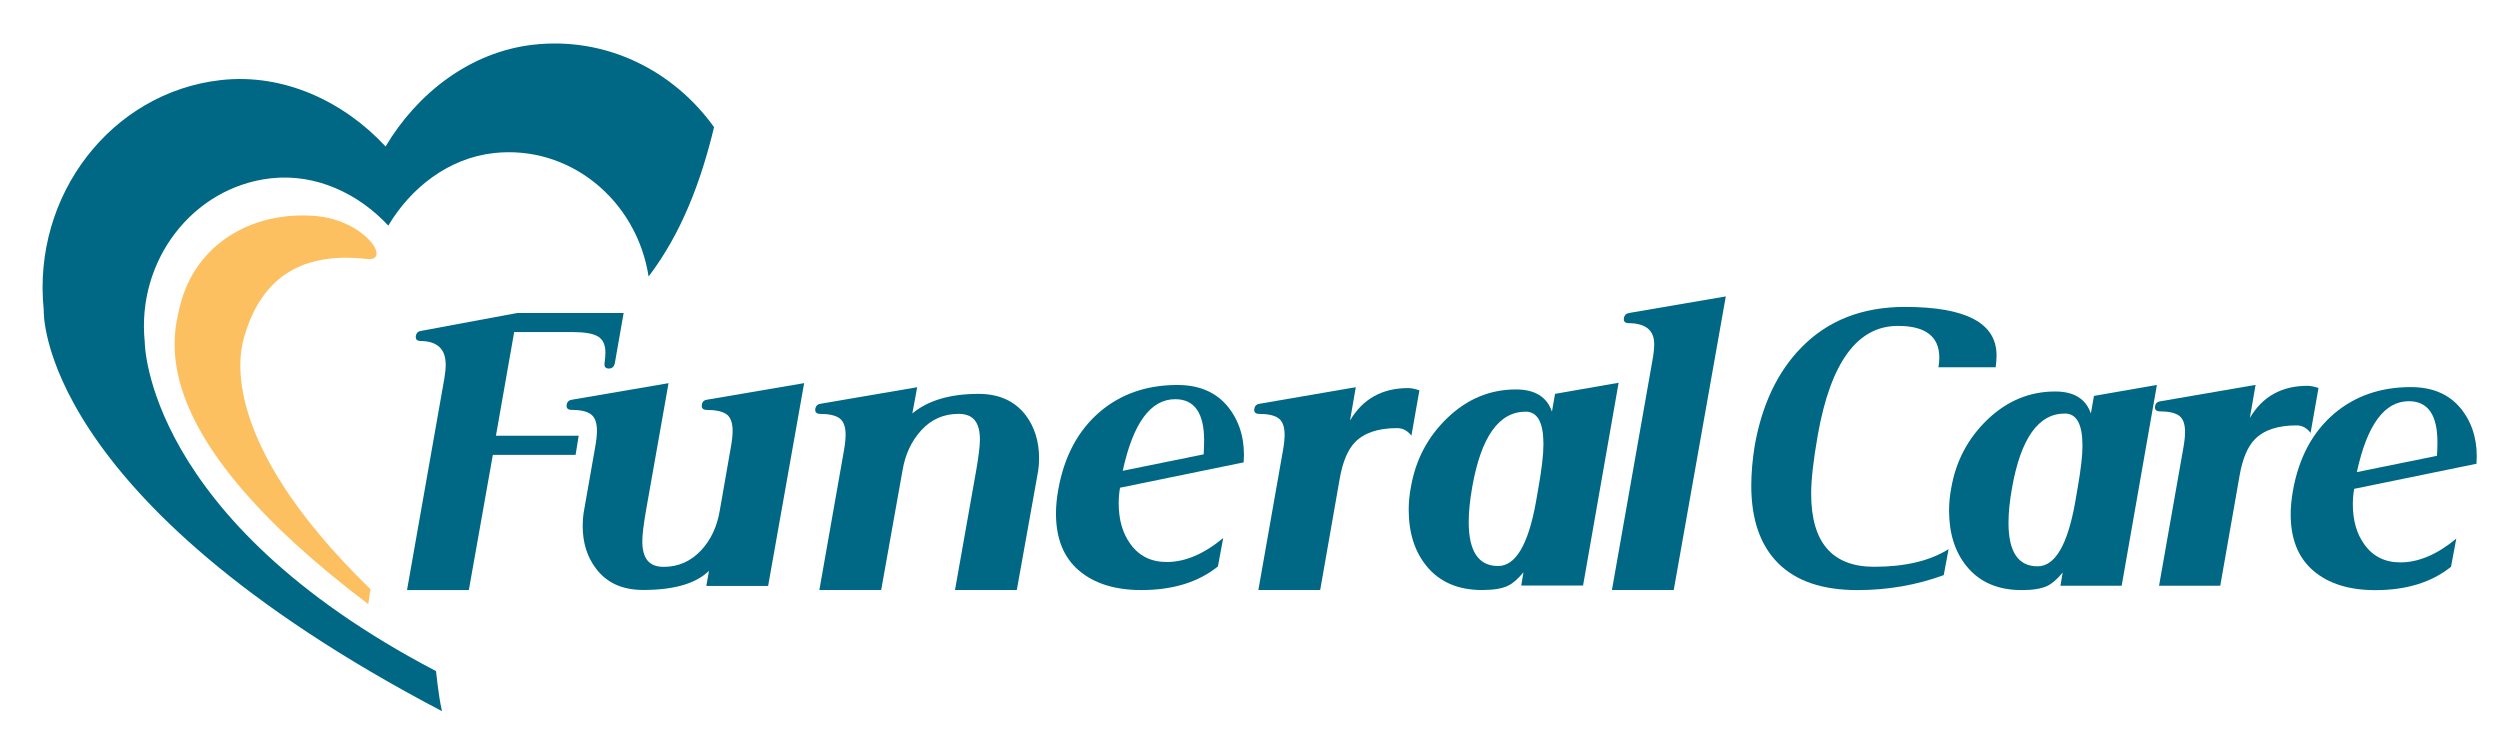
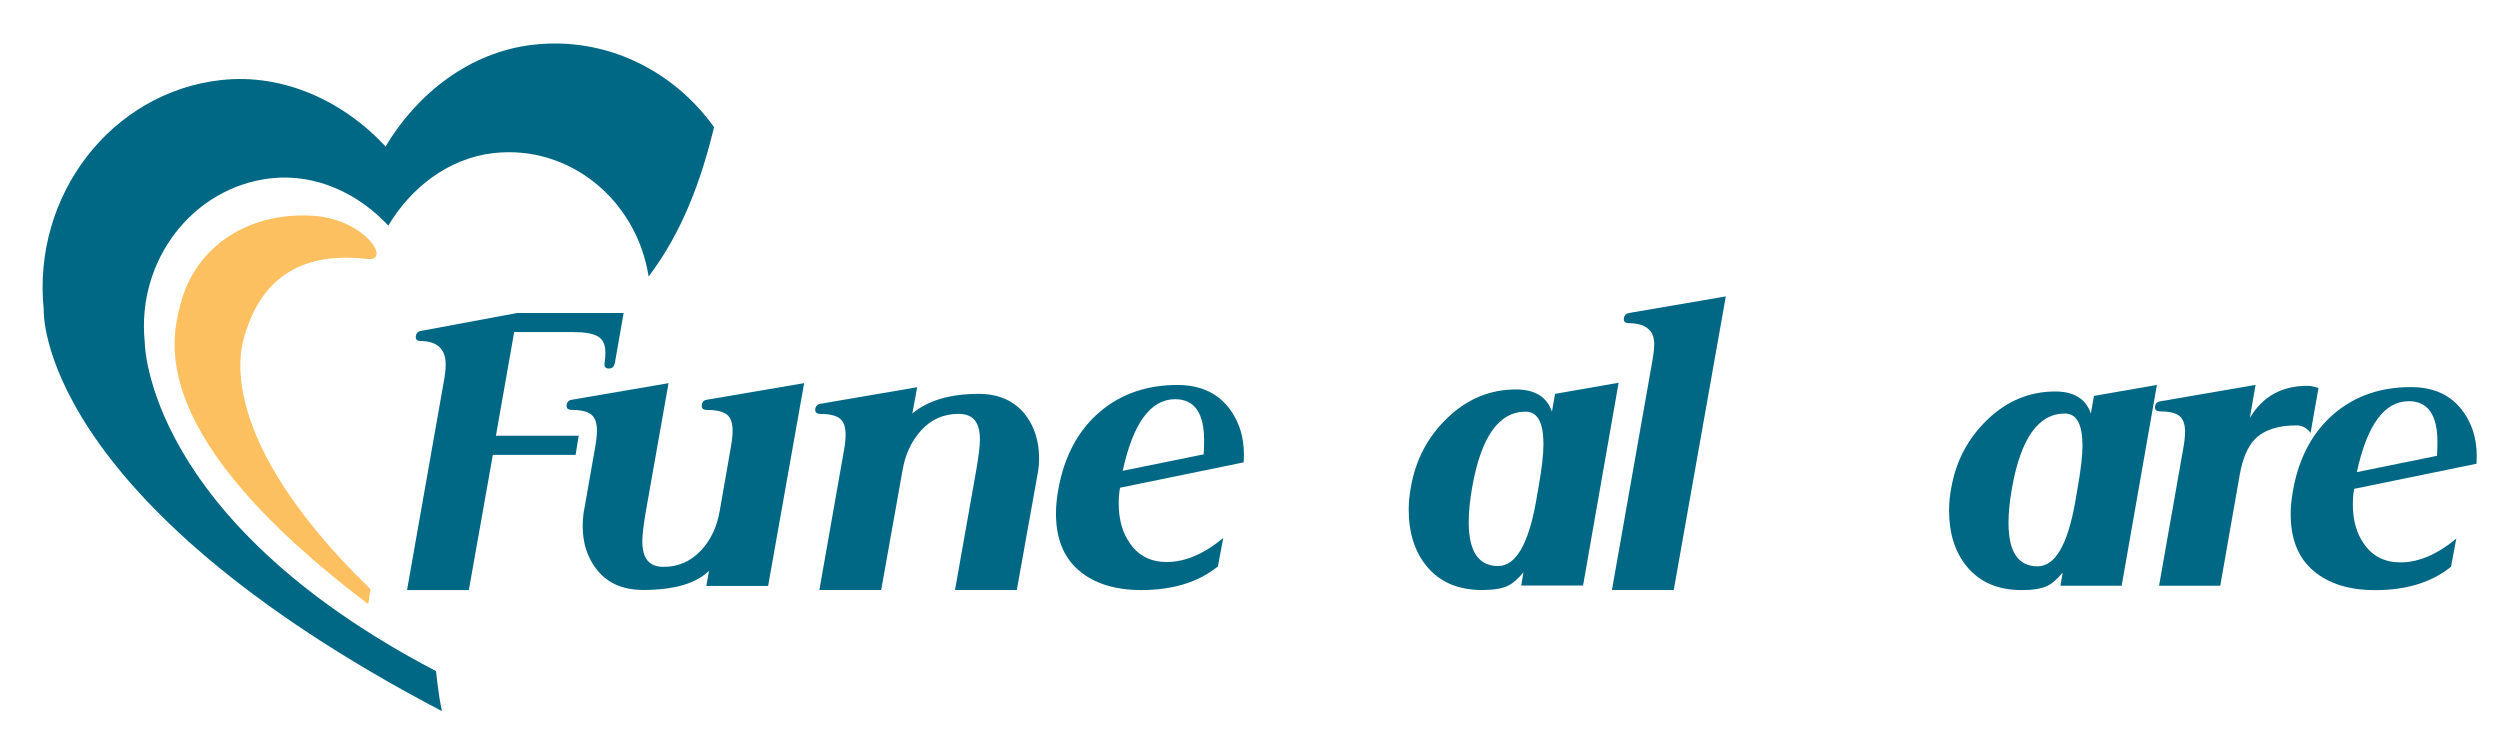
<svg xmlns="http://www.w3.org/2000/svg" id="Layer_1" data-name="Layer 1" viewBox="0 0 661.33 197.33">
  <defs>
    <style>      .cls-1 {        fill: #006784;      }      .cls-1, .cls-2 {        stroke-width: 0px;      }      .cls-2 {        fill: #fcc060;      }    </style>
  </defs>
  <path class="cls-2" d="M64.67,88.89c5.26-18,18.11-22,32.44-20.39,6.63.74-.55-10.38-13.92-11.39-16.73-1.26-31.56,7.56-35.56,23.78-2.3,9.31-8.86,34.56,49.74,78.89.2-.24.47-3.63.68-3.87-41.84-40.65-34.27-63.95-33.38-67.02Z" />
  <path class="cls-1" d="M115.32,177.52C38.21,137.19,38.29,90.46,38.29,90.46c-2.21-21.57,12.71-40.95,33.34-43.29,11.97-1.36,23.31,4.12,31.09,12.51,5.9-9.93,15.86-17.83,27.84-19.18,19.92-2.26,37.82,12.23,41.02,32.64,8.79-11.58,13.88-25.26,17.31-39.5-10.78-15.06-28.63-23.98-47.82-21.81-16.8,1.9-30.79,12.98-39.07,26.92-10.91-11.77-26.83-19.46-43.63-17.56-28.95,3.28-49.9,30.48-46.8,60.76,0,0-2.43,49.67,105.35,106.18-1.04-4.52-1.53-10.68-1.59-10.63Z" />
  <g>
    <g>
      <path class="cls-1" d="M136.03,87.84h15.41c3.22,0,5.47.39,6.77,1.18,1.29.79,1.94,2.2,1.94,4.24,0,.78-.08,1.77-.24,2.94-.08.86.31,1.29,1.18,1.29.78,0,1.29-.43,1.53-1.29l2.35-13.41h-28.12l-25.3,4.71c-.86.08-1.37.51-1.53,1.29-.16.86.19,1.33,1.06,1.41,4.55,0,6.82,2.08,6.82,6.24,0,1.02-.12,2.24-.35,3.65l-9.88,56.01h16.35l6.35-35.77h21.89l.82-5.06h-21.89l4.82-27.41Z" />
      <path class="cls-1" d="M185.68,107.02c-.16.86.19,1.33,1.06,1.41,2.59,0,4.41.39,5.47,1.18,1.06.78,1.59,2.23,1.59,4.35,0,1.18-.16,2.63-.47,4.35l-2.94,16.82c-.71,4.16-2.31,7.61-4.83,10.35-2.75,2.98-6.08,4.47-10,4.47s-5.65-2.27-5.65-6.82c0-1.57.31-4.2.94-7.88l6-33.89-25.41,4.35c-.86.08-1.37.51-1.53,1.29-.16.86.2,1.33,1.06,1.41,2.51,0,4.29.39,5.35,1.18,1.06.78,1.59,2.23,1.59,4.35,0,1.18-.16,2.63-.47,4.35l-3.06,17.41c-.16,1.1-.24,2.23-.24,3.41,0,4.47,1.18,8.24,3.53,11.3,2.82,3.77,6.98,5.65,12.47,5.65,8.16,0,13.96-1.69,17.41-5.06l-.71,4h16.35l9.53-53.65-25.53,4.35c-.86.08-1.37.51-1.53,1.29Z" />
      <path class="cls-1" d="M258.87,104.19c-7.53,0-13.37,1.73-17.53,5.18l1.29-6.94-25.41,4.35c-.86.08-1.37.51-1.53,1.29-.16.86.2,1.33,1.06,1.41,2.51,0,4.29.39,5.35,1.18,1.06.78,1.59,2.23,1.59,4.35,0,1.18-.16,2.63-.47,4.35l-6.47,36.71h16.35l5.65-31.65c.71-4.24,2.37-7.78,5-10.65,2.63-2.86,5.9-4.29,9.82-4.29s5.65,2.28,5.65,6.82c0,1.57-.31,4.2-.94,7.88l-5.65,31.89h16.35l5.65-31.53c.16-1.02.24-2.12.24-3.29,0-4.47-1.18-8.27-3.53-11.41-2.9-3.76-7.06-5.65-12.47-5.65Z" />
      <path class="cls-1" d="M311.46,101.84c-8.08,0-14.9,2.35-20.47,7.06-5.81,4.94-9.49,11.85-11.06,20.71-.39,2.2-.59,4.28-.59,6.24,0,6.59,2.02,11.61,6.06,15.06,4.04,3.45,9.55,5.18,16.53,5.18,8.31,0,15.06-2.08,20.24-6.24l1.41-7.53c-5.1,4.24-10.08,6.35-14.94,6.35-4.16,0-7.37-1.61-9.65-4.82-2.04-2.82-3.06-6.39-3.06-10.71,0-1.41.12-2.78.35-4.12l32.71-6.71c.39-5.41-.78-10.04-3.53-13.88-3.14-4.39-7.81-6.59-14-6.59ZM318.41,120.19l-21.41,4.35c2.74-12.63,7.37-18.94,13.88-18.94,5.1,0,7.65,3.65,7.65,10.94,0,1.18-.04,2.39-.12,3.65Z" />
-       <path class="cls-1" d="M375.47,103.25c-1.18-.39-2.16-.59-2.94-.59-6.9,0-12.04,2.86-15.41,8.59l1.53-8.82-25.3,4.35c-.86.08-1.37.51-1.53,1.29-.16.86.19,1.33,1.06,1.41,2.51,0,4.29.39,5.35,1.18,1.06.78,1.59,2.23,1.59,4.35,0,1.18-.16,2.63-.47,4.35l-6.47,36.71h16.35l5.18-29.53c.78-4.39,2.12-7.57,4-9.53,2.43-2.51,6.16-3.76,11.18-3.76,1.49,0,2.75.67,3.77,2l2.12-12Z" />
      <path class="cls-1" d="M411.36,104.19l-.82,4.71c-1.33-3.92-4.51-5.88-9.53-5.88-6.82,0-12.84,2.49-18.06,7.47-5.22,4.98-8.45,11.08-9.71,18.3-.39,2.04-.59,4.04-.59,6,0,6.12,1.57,11.1,4.71,14.94,3.45,4.24,8.35,6.35,14.71,6.35,3.06,0,5.37-.39,6.94-1.18,1.25-.63,2.59-1.8,4-3.53l-.59,3.53h16.35l9.41-53.65-16.83,2.94ZM407,128.78l-.71,4.12c-2.04,11.22-5.37,16.83-10,16.83-5.18,0-7.77-3.88-7.77-11.65,0-2.67.31-5.77.94-9.3,2.35-13.26,7.06-19.88,14.12-19.88,3.14,0,4.71,2.86,4.71,8.59,0,2.67-.43,6.43-1.29,11.3Z" />
      <path class="cls-1" d="M431.12,82.78c-.86.08-1.37.51-1.53,1.29-.16.86.19,1.33,1.06,1.41,4.63,0,6.94,1.84,6.94,5.53,0,1.18-.16,2.63-.47,4.35l-10.71,60.71h16.35l13.77-77.66-25.41,4.35Z" />
    </g>
    <g>
-       <path class="cls-1" d="M527.93,97.16h-15.15c.15-.85.23-1.71.23-2.56,0-5.59-3.65-8.39-10.95-8.39-10.72,0-17.79,9.63-21.2,28.89-1.16,6.6-1.75,11.77-1.75,15.49,0,12.89,5.55,19.34,16.66,19.34,8.15,0,14.72-1.55,19.69-4.66l-1.28,6.87c-7.22,2.64-14.83,3.96-22.83,3.96-9.24,0-16.23-2.37-20.97-7.11-4.74-4.74-7.11-11.57-7.11-20.5,0-3.34.31-6.91.93-10.72,1.94-10.79,6.02-19.38,12.23-25.75,6.99-7.22,16.15-10.83,27.49-10.83,16.15,0,24.23,4.27,24.23,12.82,0,1.01-.08,2.06-.23,3.14Z" />
      <path class="cls-1" d="M570.57,101.82l-9.32,53.12h-16.19l.58-3.49c-1.4,1.71-2.72,2.87-3.96,3.49-1.56.78-3.85,1.16-6.87,1.16-6.29,0-11.15-2.1-14.56-6.29-3.11-3.8-4.66-8.74-4.66-14.79,0-1.94.19-3.92.58-5.94,1.24-7.15,4.45-13.18,9.61-18.12,5.16-4.93,11.13-7.4,17.88-7.4,4.97,0,8.11,1.94,9.44,5.83l.82-4.66,16.66-2.91ZM549.6,129.08c.85-4.82,1.28-8.54,1.28-11.19,0-5.67-1.55-8.5-4.66-8.5-6.99,0-11.65,6.56-13.98,19.69-.62,3.49-.93,6.56-.93,9.2,0,7.69,2.56,11.53,7.69,11.53,4.58,0,7.88-5.55,9.9-16.66l.7-4.08Z" />
      <path class="cls-1" d="M613.32,102.63l-2.1,11.88c-1.01-1.32-2.25-1.98-3.73-1.98-4.97,0-8.66,1.24-11.07,3.73-1.86,1.94-3.19,5.09-3.96,9.44l-5.13,29.24h-16.19l6.41-36.35c.31-1.71.47-3.15.47-4.31,0-2.1-.52-3.53-1.57-4.31-1.05-.77-2.82-1.16-5.3-1.16-.86-.08-1.2-.54-1.05-1.4.15-.78.66-1.2,1.52-1.28l25.05-4.31-1.51,8.74c3.34-5.67,8.43-8.5,15.26-8.5.77,0,1.75.2,2.91.58Z" />
      <path class="cls-1" d="M655.14,122.67l-32.39,6.64c-.23,1.32-.35,2.68-.35,4.08,0,4.27,1.01,7.81,3.03,10.6,2.25,3.19,5.44,4.78,9.55,4.78,4.81,0,9.74-2.1,14.79-6.29l-1.4,7.45c-5.13,4.12-11.81,6.18-20.04,6.18-6.91,0-12.37-1.71-16.37-5.13-4-3.42-6-8.39-6-14.91,0-1.94.2-4,.58-6.18,1.55-8.78,5.2-15.61,10.95-20.5,5.51-4.66,12.27-6.99,20.27-6.99,6.14,0,10.76,2.18,13.86,6.52,2.72,3.81,3.88,8.39,3.49,13.75ZM644.66,120.57c.08-1.24.12-2.45.12-3.61,0-7.22-2.53-10.83-7.57-10.83-6.45,0-11.03,6.25-13.75,18.76l21.2-4.31Z" />
    </g>
  </g>
</svg>